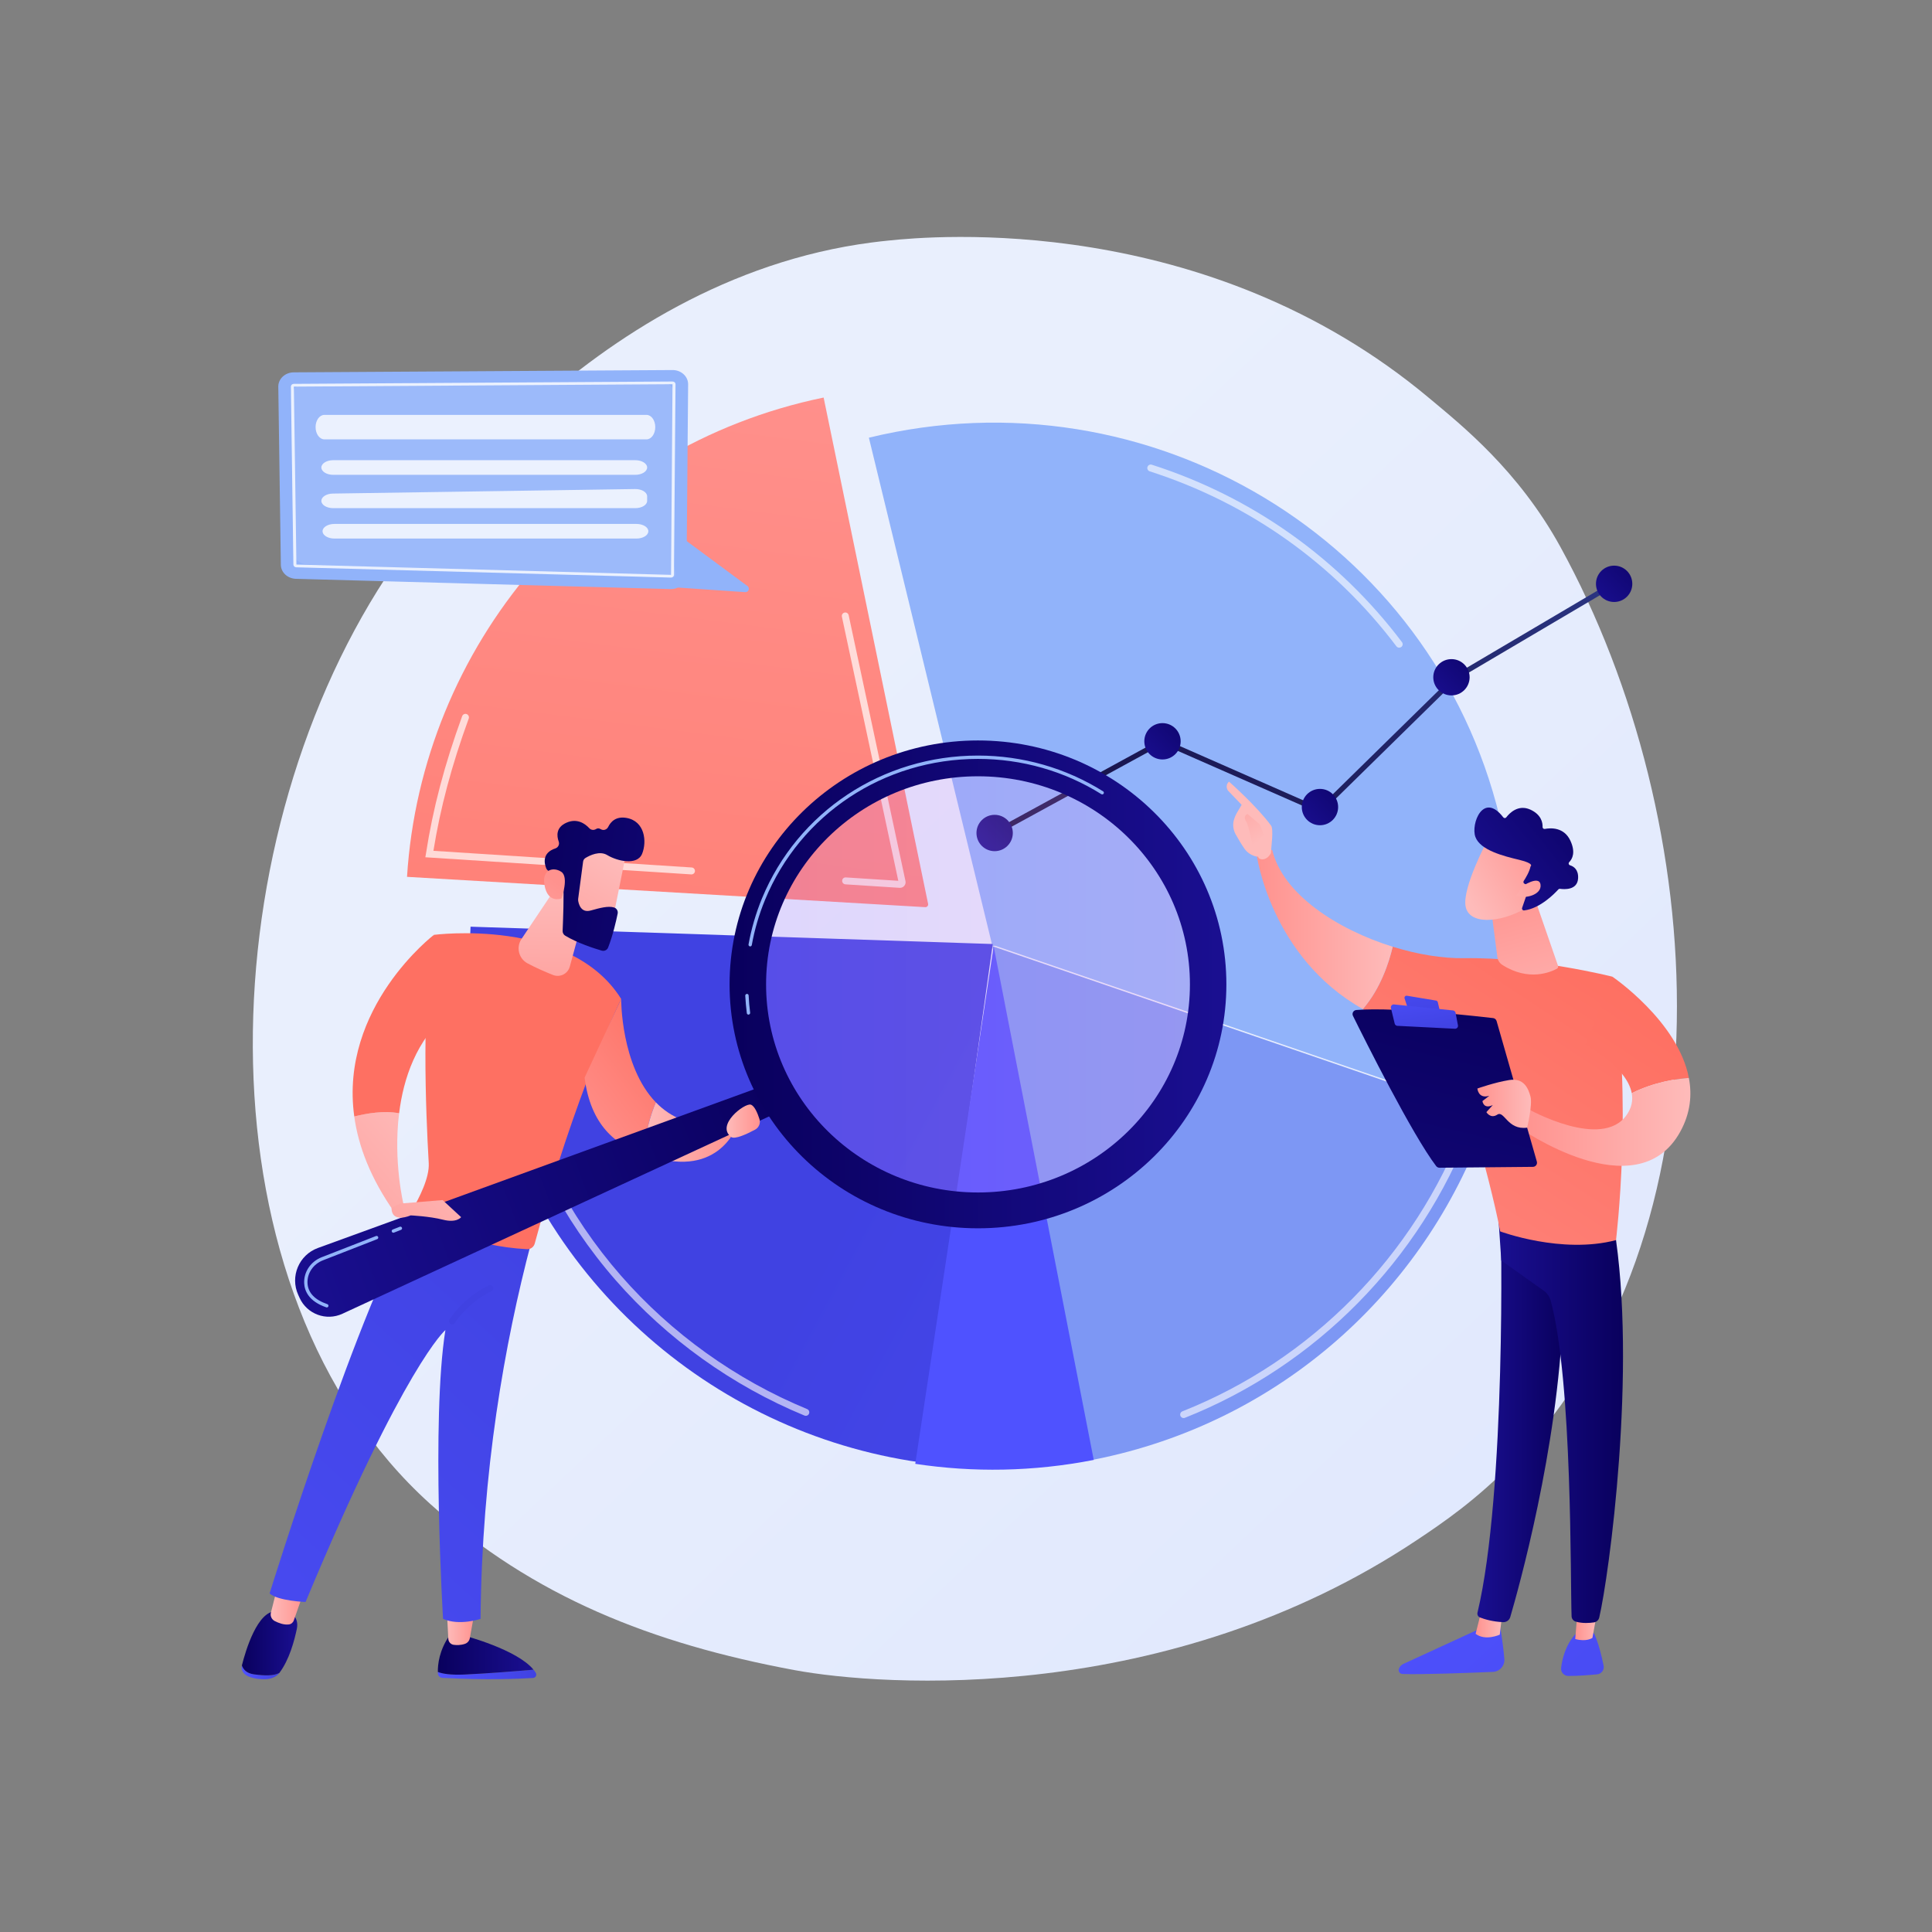
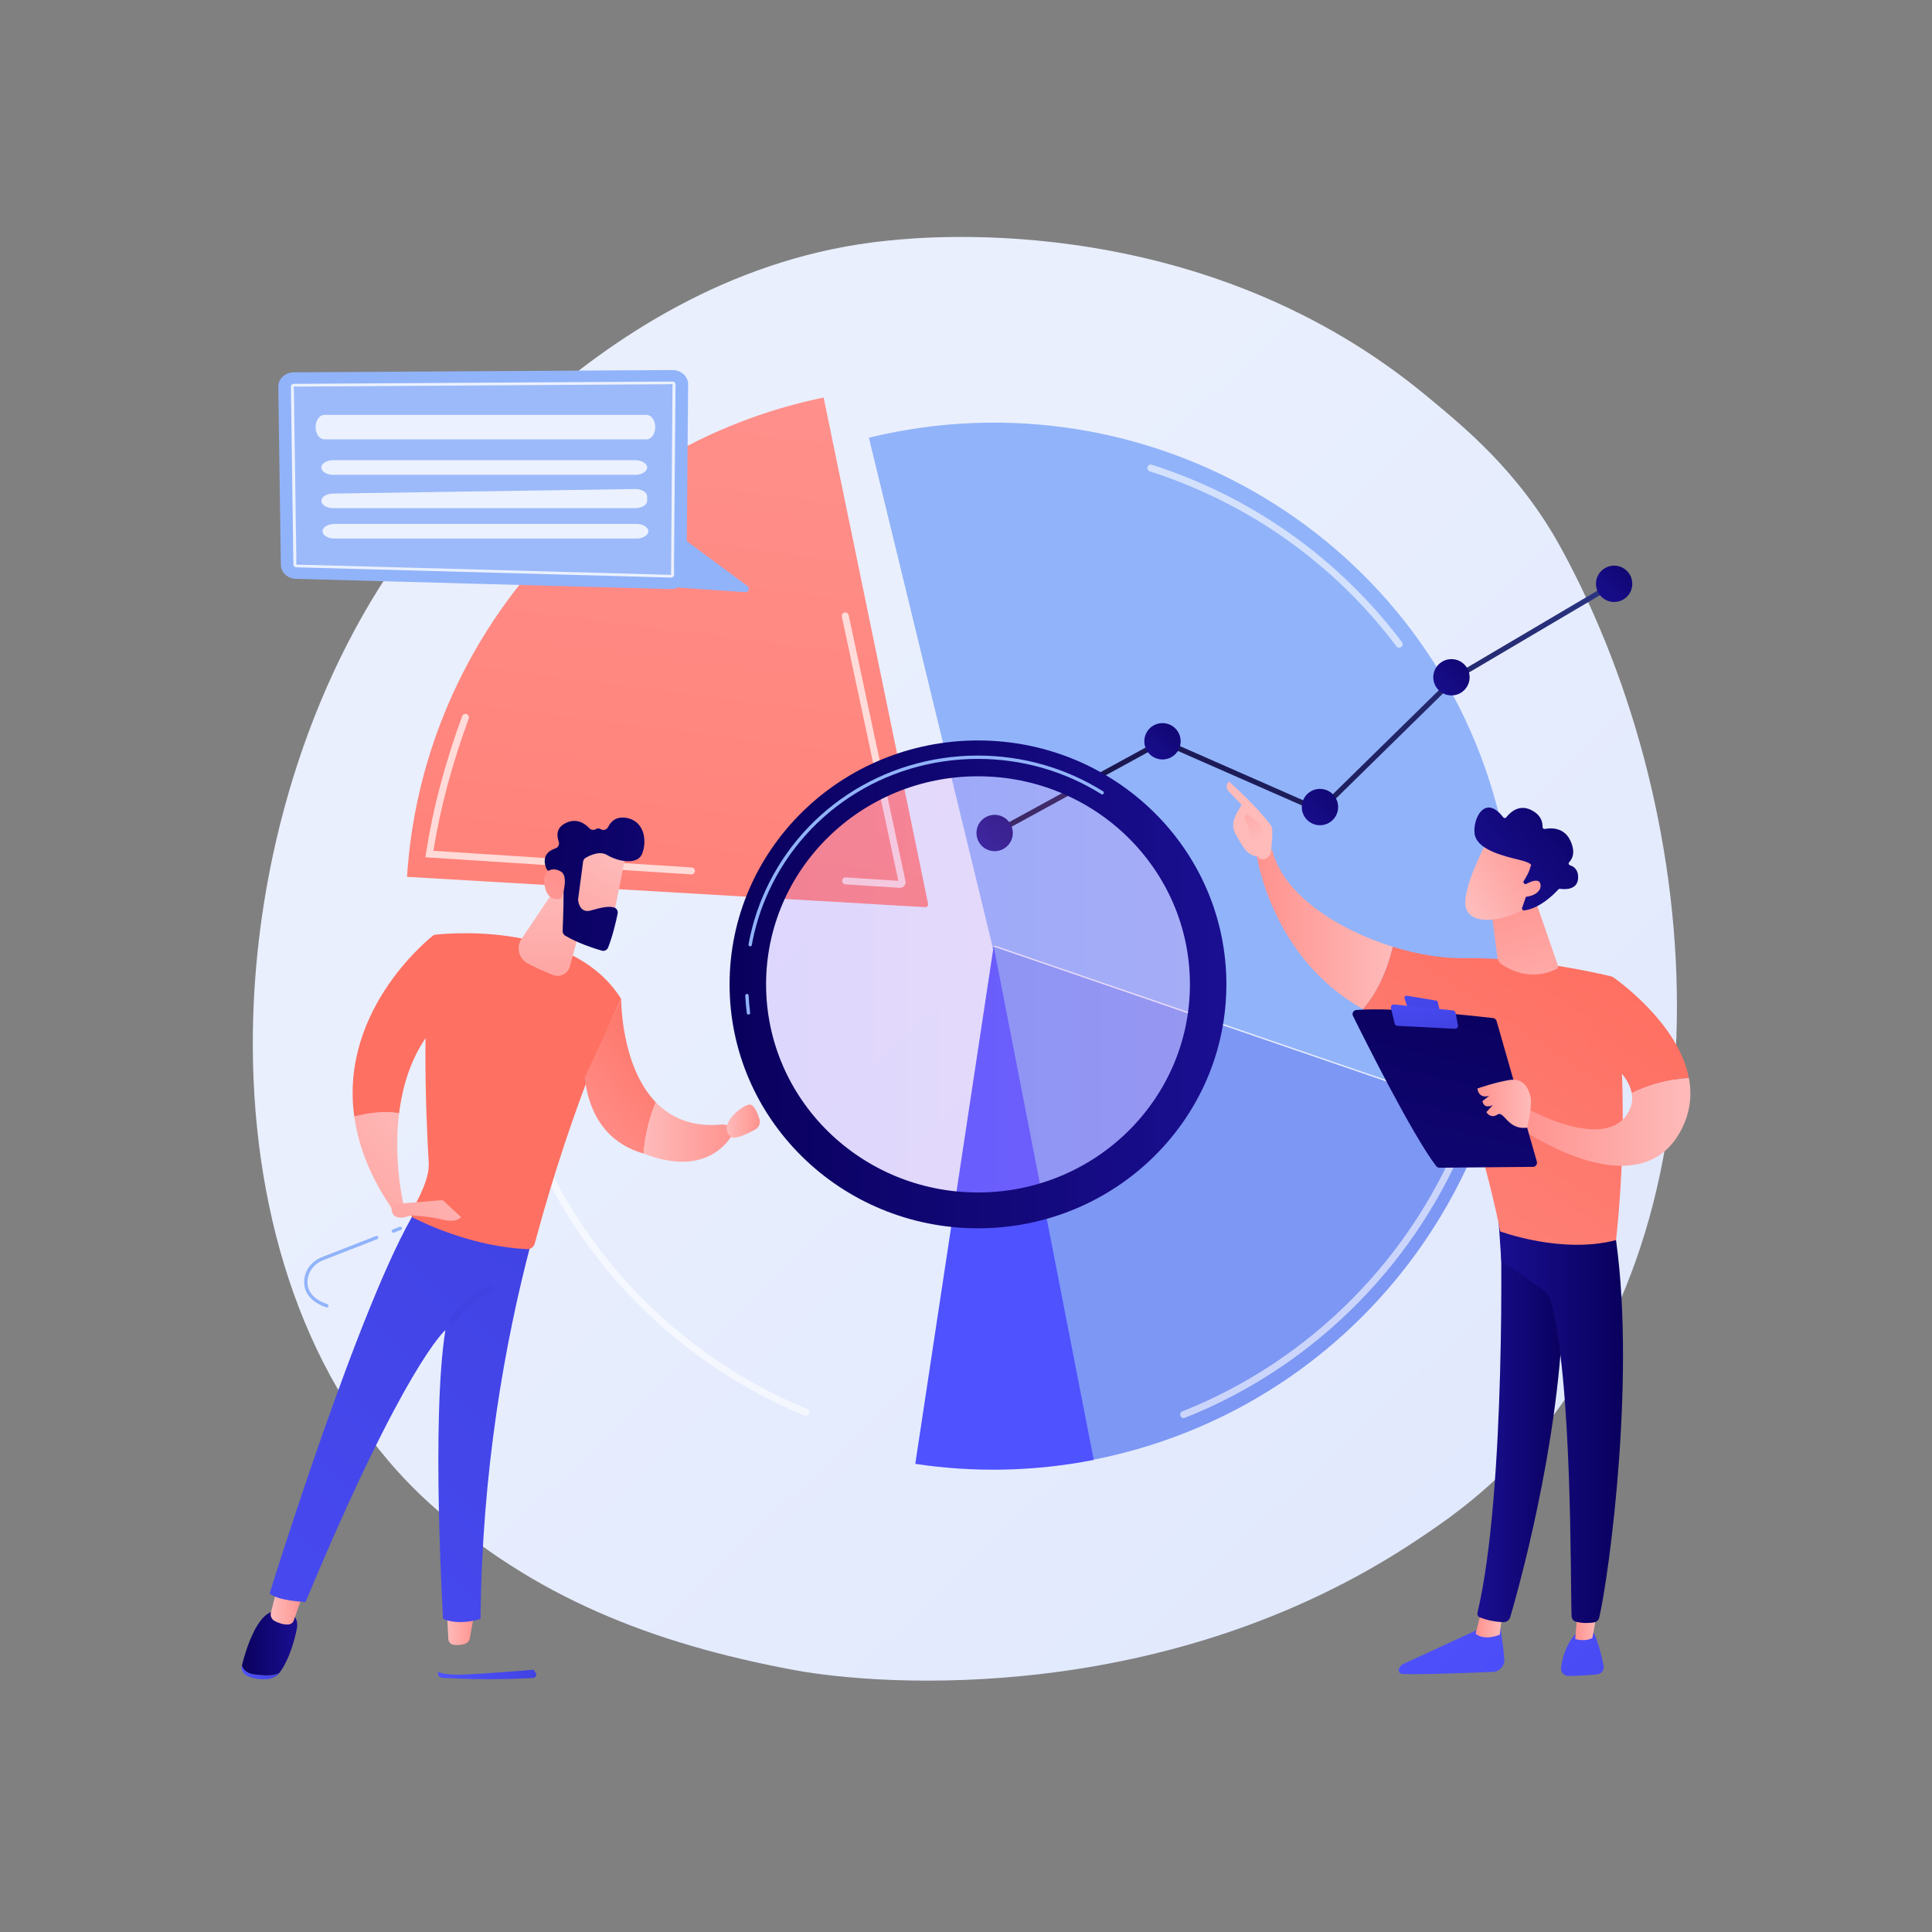
<svg xmlns="http://www.w3.org/2000/svg" version="1.2" viewBox="0 0 3710 3710" width="450" height="450">
  <rect x="0" y="0" width="3710" height="3710" fill="#808080" stroke="none" />
  <title>20943599-ai</title>
  <defs>
    <linearGradient id="g1" x2="1" gradientUnits="userSpaceOnUse" gradientTransform="matrix(-2732.548,-2908.84,3017.902,-2834.999,2713.308,5639.123)">
      <stop offset="0" stop-color="#dae3fe" />
      <stop offset="1" stop-color="#e9effd" />
    </linearGradient>
    <linearGradient id="g2" x2="1" gradientUnits="userSpaceOnUse" gradientTransform="matrix(-310.343,2482.748,-2455.758,-306.969,1899.882,626.555)">
      <stop offset="0" stop-color="#ff928e" />
      <stop offset="1" stop-color="#fe7062" />
    </linearGradient>
    <linearGradient id="g3" x2="1" gradientUnits="userSpaceOnUse" gradientTransform="matrix(-2047.611,-1100.866,886.635,-1649.141,3286.354,4103.011)">
      <stop offset="0" stop-color="#4f52ff" />
      <stop offset="1" stop-color="#4042e2" />
    </linearGradient>
    <linearGradient id="g4" x2="1" gradientUnits="userSpaceOnUse" gradientTransform="matrix(1327.614,-1397.899,1388.229,1318.43,1153.491,1081.306)">
      <stop offset="0" stop-color="#4f52ff" />
      <stop offset="1" stop-color="#4042e2" />
    </linearGradient>
    <linearGradient id="g5" x2="1" gradientUnits="userSpaceOnUse" gradientTransform="matrix(-853.956,835.392,-351.389,-359.198,3102.189,1116.853)">
      <stop offset="0" stop-color="#2b3582" />
      <stop offset="1" stop-color="#150e42" />
    </linearGradient>
    <linearGradient id="g6" x2="1" gradientUnits="userSpaceOnUse" gradientTransform="matrix(-117.161,114.614,-114.614,-117.161,2023.166,1557.9)">
      <stop offset="0" stop-color="#09005d" />
      <stop offset="1" stop-color="#1a0f91" />
    </linearGradient>
    <linearGradient id="g7" x2="1" gradientUnits="userSpaceOnUse" gradientTransform="matrix(-117.161,114.614,-114.614,-117.161,2345.495,1381.782)">
      <stop offset="0" stop-color="#09005d" />
      <stop offset="1" stop-color="#1a0f91" />
    </linearGradient>
    <linearGradient id="g8" x2="1" gradientUnits="userSpaceOnUse" gradientTransform="matrix(-117.161,114.614,-114.614,-117.161,2647.886,1508.056)">
      <stop offset="0" stop-color="#09005d" />
      <stop offset="1" stop-color="#1a0f91" />
    </linearGradient>
    <linearGradient id="g9" x2="1" gradientUnits="userSpaceOnUse" gradientTransform="matrix(-117.16,114.613,-114.613,-117.16,2900.432,1258.832)">
      <stop offset="0" stop-color="#09005d" />
      <stop offset="1" stop-color="#1a0f91" />
    </linearGradient>
    <linearGradient id="g10" x2="1" gradientUnits="userSpaceOnUse" gradientTransform="matrix(-117.161,114.614,-114.614,-117.161,3212.792,1079.391)">
      <stop offset="0" stop-color="#09005d" />
      <stop offset="1" stop-color="#1a0f91" />
    </linearGradient>
    <linearGradient id="g11" x2="1" gradientUnits="userSpaceOnUse" gradientTransform="matrix(188.998,0,0,18.281,840.791,3206.26)">
      <stop offset="0" stop-color="#4f52ff" />
      <stop offset="1" stop-color="#4042e2" />
    </linearGradient>
    <linearGradient id="g12" x2="1" gradientUnits="userSpaceOnUse" gradientTransform="matrix(183.672,0,0,74.956,840.78,3140.881)">
      <stop offset="0" stop-color="#09005d" />
      <stop offset="1" stop-color="#1a0f91" />
    </linearGradient>
    <linearGradient id="g13" x2="1" gradientUnits="userSpaceOnUse" gradientTransform="matrix(53.237,0,0,64.701,858.24,3094.294)">
      <stop offset="0" stop-color="#febbba" />
      <stop offset="1" stop-color="#ff928e" />
    </linearGradient>
    <linearGradient id="g14" x2="1" gradientUnits="userSpaceOnUse" gradientTransform="matrix(72.428,0,0,26.434,464.006,3198.108)">
      <stop offset="0" stop-color="#4f52ff" />
      <stop offset="1" stop-color="#4042e2" />
    </linearGradient>
    <linearGradient id="g15" x2="1" gradientUnits="userSpaceOnUse" gradientTransform="matrix(106.307,0,0,123.211,464.533,3093.955)">
      <stop offset="0" stop-color="#09005d" />
      <stop offset="1" stop-color="#1a0f91" />
    </linearGradient>
    <linearGradient id="g16" x2="1" gradientUnits="userSpaceOnUse" gradientTransform="matrix(63.624,0,0,74.714,519.791,3044.907)">
      <stop offset="0" stop-color="#febbba" />
      <stop offset="1" stop-color="#ff928e" />
    </linearGradient>
    <linearGradient id="g17" x2="1" gradientUnits="userSpaceOnUse" gradientTransform="matrix(1430.392,-1548.364,1156.134,1068.046,-818.374,3359.98)">
      <stop offset="0" stop-color="#4f52ff" />
      <stop offset="1" stop-color="#4042e2" />
    </linearGradient>
    <linearGradient id="g18" x2="1" gradientUnits="userSpaceOnUse" gradientTransform="matrix(765.937,-593.501,609.217,786.219,-2707.772,4304.98)">
      <stop offset="0" stop-color="#ff928e" />
      <stop offset="1" stop-color="#fe7062" />
    </linearGradient>
    <linearGradient id="g19" x2="1" gradientUnits="userSpaceOnUse" gradientTransform="matrix(22.77,368.112,-462.289,28.596,902.473,1890.99)">
      <stop offset="0" stop-color="#4f52ff" />
      <stop offset="1" stop-color="#4042e2" />
    </linearGradient>
    <linearGradient id="g20" x2="1" gradientUnits="userSpaceOnUse" gradientTransform="matrix(-338.916,300.117,-429.431,-484.947,960.681,2294.709)">
      <stop offset="0" stop-color="#febbba" />
      <stop offset="1" stop-color="#ff928e" />
    </linearGradient>
    <linearGradient id="g21" x2="1" gradientUnits="userSpaceOnUse" gradientTransform="matrix(682.902,-529.16,363.755,469.44,-2378.45,3976.491)">
      <stop offset="0" stop-color="#ff928e" />
      <stop offset="1" stop-color="#fe7062" />
    </linearGradient>
    <linearGradient id="g22" x2="1" gradientUnits="userSpaceOnUse" gradientTransform="matrix(229.32,-177.693,260.666,336.4,883.47,1906.607)">
      <stop offset="0" stop-color="#ff928e" />
      <stop offset="1" stop-color="#fe7062" />
    </linearGradient>
    <linearGradient id="g23" x2="1" gradientUnits="userSpaceOnUse" gradientTransform="matrix(178.37,0,0,114.13,1235.861,2116.773)">
      <stop offset="0" stop-color="#febbba" />
      <stop offset="1" stop-color="#ff928e" />
    </linearGradient>
    <linearGradient id="g24" x2="1" gradientUnits="userSpaceOnUse" gradientTransform="matrix(-1.957,334.536,-250.251,-1.464,1180.251,1697.526)">
      <stop offset="0" stop-color="#febbba" />
      <stop offset="1" stop-color="#ff928e" />
    </linearGradient>
    <linearGradient id="g25" x2="1" gradientUnits="userSpaceOnUse" gradientTransform="matrix(-1028.94,381.088,-51.788,-139.828,1652.039,2339.344)">
      <stop offset="0" stop-color="#09005d" />
      <stop offset="1" stop-color="#1a0f91" />
    </linearGradient>
    <linearGradient id="g26" x2="1" gradientUnits="userSpaceOnUse" gradientTransform="matrix(857.367,0,0,841.9,1449.347,1469.379)">
      <stop offset="0" stop-color="#b37cff" />
      <stop offset="1" stop-color="#f895e7" />
    </linearGradient>
    <linearGradient id="g27" x2="1" gradientUnits="userSpaceOnUse" gradientTransform="matrix(954.018,0,0,936.808,1401.021,1421.925)">
      <stop offset="0" stop-color="#09005d" />
      <stop offset="1" stop-color="#1a0f91" />
    </linearGradient>
    <linearGradient id="g28" x2="1" gradientUnits="userSpaceOnUse" gradientTransform="matrix(-161.202,292.312,-239.983,-132.344,1301.435,1704.589)">
      <stop offset="0" stop-color="#febbba" />
      <stop offset="1" stop-color="#ff928e" />
    </linearGradient>
    <linearGradient id="g29" x2="1" gradientUnits="userSpaceOnUse" gradientTransform="matrix(679.118,85.865,-119.534,945.405,1024.828,1533.539)">
      <stop offset="0" stop-color="#09005d" />
      <stop offset="1" stop-color="#1a0f91" />
    </linearGradient>
    <linearGradient id="g30" x2="1" gradientUnits="userSpaceOnUse" gradientTransform="matrix(150.258,-206.394,210.986,153.601,877.788,1871.007)">
      <stop offset="0" stop-color="#febbba" />
      <stop offset="1" stop-color="#ff928e" />
    </linearGradient>
    <linearGradient id="g31" x2="1" gradientUnits="userSpaceOnUse" gradientTransform="matrix(-304.034,269.228,-291.45,-329.128,944.145,2238.389)">
      <stop offset="0" stop-color="#febbba" />
      <stop offset="1" stop-color="#ff928e" />
    </linearGradient>
    <linearGradient id="g32" x2="1" gradientUnits="userSpaceOnUse" gradientTransform="matrix(63.873,0,0,63.587,1395.28,2121.101)">
      <stop offset="0" stop-color="#febbba" />
      <stop offset="1" stop-color="#ff928e" />
    </linearGradient>
    <linearGradient id="g33" x2="1" gradientUnits="userSpaceOnUse" gradientTransform="matrix(896.068,974.672,-1490.9,1370.665,2587.709,3022.571)">
      <stop offset="0" stop-color="#4f52ff" />
      <stop offset="1" stop-color="#4042e2" />
    </linearGradient>
    <linearGradient id="g34" x2="1" gradientUnits="userSpaceOnUse" gradientTransform="matrix(-51.134,0,0,-51.852,2884.777,3092.365)">
      <stop offset="0" stop-color="#febbba" />
      <stop offset="1" stop-color="#ff928e" />
    </linearGradient>
    <linearGradient id="g35" x2="1" gradientUnits="userSpaceOnUse" gradientTransform="matrix(-169.073,0,0,-775.402,3006.027,2339.604)">
      <stop offset="0" stop-color="#09005d" />
      <stop offset="1" stop-color="#1a0f91" />
    </linearGradient>
    <linearGradient id="g36" x2="1" gradientUnits="userSpaceOnUse" gradientTransform="matrix(760.509,827.221,-906.78,833.652,2714.811,2911.005)">
      <stop offset="0" stop-color="#4f52ff" />
      <stop offset="1" stop-color="#4042e2" />
    </linearGradient>
    <linearGradient id="g37" x2="1" gradientUnits="userSpaceOnUse" gradientTransform="matrix(-44.149,0,0,-67.855,3069.062,3081.739)">
      <stop offset="0" stop-color="#febbba" />
      <stop offset="1" stop-color="#ff928e" />
    </linearGradient>
    <linearGradient id="g38" x2="1" gradientUnits="userSpaceOnUse" gradientTransform="matrix(-240.028,0,0,-789.72,3116.646,2326.912)">
      <stop offset="0" stop-color="#09005d" />
      <stop offset="1" stop-color="#1a0f91" />
    </linearGradient>
    <linearGradient id="g39" x2="1" gradientUnits="userSpaceOnUse" gradientTransform="matrix(672.107,-1015.312,1288.663,853.057,2009.003,2617.562)">
      <stop offset="0" stop-color="#ff928e" />
      <stop offset="1" stop-color="#fe7062" />
    </linearGradient>
    <linearGradient id="g40" x2="1" gradientUnits="userSpaceOnUse" gradientTransform="matrix(-261.234,0,0,-306.837,2674.361,1630.853)">
      <stop offset="0" stop-color="#febbba" />
      <stop offset="1" stop-color="#ff928e" />
    </linearGradient>
    <linearGradient id="g41" x2="1" gradientUnits="userSpaceOnUse" gradientTransform="matrix(184.074,418.81,-177.405,77.972,2610.358,1691.862)">
      <stop offset="0" stop-color="#febbba" />
      <stop offset="1" stop-color="#ff928e" />
    </linearGradient>
    <linearGradient id="g42" x2="1" gradientUnits="userSpaceOnUse" gradientTransform="matrix(-90.914,-139.781,83.578,-54.36,2474.316,1579.22)">
      <stop offset="0" stop-color="#febbba" />
      <stop offset="1" stop-color="#ff928e" />
    </linearGradient>
    <linearGradient id="g43" x2="1" gradientUnits="userSpaceOnUse" gradientTransform="matrix(839.279,-1267.848,1754.53,1161.448,2205.597,3102.348)">
      <stop offset="0" stop-color="#ff928e" />
      <stop offset="1" stop-color="#fe7062" />
    </linearGradient>
    <linearGradient id="g44" x2="1" gradientUnits="userSpaceOnUse" gradientTransform="matrix(-330.59,0,0,-168.705,3245.991,2069.916)">
      <stop offset="0" stop-color="#febbba" />
      <stop offset="1" stop-color="#ff928e" />
    </linearGradient>
    <linearGradient id="g45" x2="1" gradientUnits="userSpaceOnUse" gradientTransform="matrix(-226.451,943.548,-1278.06,-306.734,2667.122,1841.037)">
      <stop offset="0" stop-color="#09005d" />
      <stop offset="1" stop-color="#1a0f91" />
    </linearGradient>
    <linearGradient id="g46" x2="1" gradientUnits="userSpaceOnUse" gradientTransform="matrix(40.084,176.02,-239.18,54.467,2689.831,1797.776)">
      <stop offset="0" stop-color="#4f52ff" />
      <stop offset="1" stop-color="#4042e2" />
    </linearGradient>
    <linearGradient id="g47" x2="1" gradientUnits="userSpaceOnUse" gradientTransform="matrix(18.988,113.929,-211.169,35.195,2709.493,1871.118)">
      <stop offset="0" stop-color="#4f52ff" />
      <stop offset="1" stop-color="#4042e2" />
    </linearGradient>
    <linearGradient id="g48" x2="1" gradientUnits="userSpaceOnUse" gradientTransform="matrix(-102.989,0,0,-92.532,2939.942,2073.366)">
      <stop offset="0" stop-color="#febbba" />
      <stop offset="1" stop-color="#ff928e" />
    </linearGradient>
    <linearGradient id="g49" x2="1" gradientUnits="userSpaceOnUse" gradientTransform="matrix(-88.155,-317.359,212.135,-58.926,2896.74,2036.91)">
      <stop offset="0" stop-color="#febbba" />
      <stop offset="1" stop-color="#ff928e" />
    </linearGradient>
    <linearGradient id="g50" x2="1" gradientUnits="userSpaceOnUse" gradientTransform="matrix(167.719,-102.296,84.982,139.332,2887.941,1840.025)">
      <stop offset="0" stop-color="#febbba" />
      <stop offset="1" stop-color="#ff928e" />
    </linearGradient>
    <linearGradient id="g51" x2="1" gradientUnits="userSpaceOnUse" gradientTransform="matrix(-239.822,189.419,-272.875,-345.486,3034.458,1461.657)">
      <stop offset="0" stop-color="#09005d" />
      <stop offset="1" stop-color="#1a0f91" />
    </linearGradient>
    <linearGradient id="g52" x2="1" gradientUnits="userSpaceOnUse" gradientTransform="matrix(139.405,-85.027,41.956,68.788,2887.574,1792.411)">
      <stop offset="0" stop-color="#febbba" />
      <stop offset="1" stop-color="#ff928e" />
    </linearGradient>
  </defs>
  <style>
		.s0 { fill: url(#g1) } 
		.s1 { fill: #91b3fa } 
		.s2 { fill: #7d97f4 } 
		.s3 { fill: url(#g2) } 
		.s4 { fill: url(#g3) } 
		.s5 { fill: url(#g4) } 
		.s6 { fill: #ffffff } 
		.s7 { fill: url(#g5) } 
		.s8 { fill: url(#g6) } 
		.s9 { fill: url(#g7) } 
		.s10 { fill: url(#g8) } 
		.s11 { fill: url(#g9) } 
		.s12 { fill: url(#g10) } 
		.s13 { fill: url(#g11) } 
		.s14 { fill: url(#g12) } 
		.s15 { fill: url(#g13) } 
		.s16 { fill: url(#g14) } 
		.s17 { fill: url(#g15) } 
		.s18 { fill: url(#g16) } 
		.s19 { fill: url(#g17) } 
		.s20 { fill: url(#g18) } 
		.s21 { fill: url(#g19) } 
		.s22 { fill: url(#g20) } 
		.s23 { fill: url(#g21) } 
		.s24 { fill: url(#g22) } 
		.s25 { fill: url(#g23) } 
		.s26 { fill: url(#g24) } 
		.s27 { fill: url(#g25) } 
		.s28 { opacity: .2;fill: url(#g26) } 
		.s29 { fill: url(#g27) } 
		.s30 { fill: url(#g28) } 
		.s31 { fill: url(#g29) } 
		.s32 { fill: url(#g30) } 
		.s33 { fill: url(#g31) } 
		.s34 { fill: url(#g32) } 
		.s35 { fill: url(#g33) } 
		.s36 { fill: url(#g34) } 
		.s37 { fill: url(#g35) } 
		.s38 { fill: url(#g36) } 
		.s39 { fill: url(#g37) } 
		.s40 { fill: url(#g38) } 
		.s41 { fill: url(#g39) } 
		.s42 { fill: url(#g40) } 
		.s43 { fill: url(#g41) } 
		.s44 { fill: url(#g42) } 
		.s45 { fill: url(#g43) } 
		.s46 { fill: url(#g44) } 
		.s47 { fill: url(#g45) } 
		.s48 { fill: url(#g46) } 
		.s49 { fill: url(#g47) } 
		.s50 { fill: url(#g48) } 
		.s51 { fill: url(#g49) } 
		.s52 { fill: url(#g50) } 
		.s53 { fill: url(#g51) } 
		.s54 { fill: url(#g52) } 
		.s55 { opacity: .1;fill: #ffffff } 
		.s56 { opacity: .8;fill: #ffffff } 
	</style>
  <g id="_Artboards_">
	</g>
  <g id="Background">
    <g id="&lt;Group&gt;">
      <g id="&lt;Group&gt;">
			</g>
    </g>
  </g>
  <g id="Illustration">
    <g id="&lt;Group&gt;">
      <path id="&lt;Path&gt;" class="s0" d="m2906.5 2806.8c-71.7 73.9-135.8 117.3-184.8 150-478.7 319.6-1027.5 281.7-1196.6 250.2-272.9-50.8-501.6-140.8-699.6-319.6-449.7-406.4-427.8-1254-84.2-1779.1 40.8-62.3 383.9-571 932.2-642.6 13.4-1.8 23.5-2.8 32.2-3.7 84.8-9 610.5-56.4 1039 302.7 61.4 51.4 170.6 137.9 251.7 285.5 290.3 528.4 335.8 1317.8-89.9 1756.6z" />
      <g id="&lt;Group&gt;">
        <g id="&lt;Group&gt;">
          <path id="&lt;Path&gt;" class="s1" d="m2882.3 1579.8q-1.3-5.3-2.5-10.5c-129.6-533.5-671.9-859.8-1211.3-728.8l237.3 976.5z" />
          <path id="&lt;Path&gt;" class="s1" d="m1902.9 1813.3l950.6 326.3c59-171.5 72.4-361 28.9-550.8q-2-9-4.3-17.9z" />
          <path id="&lt;Path&gt;" class="s2" d="m1905.7 1817l193.2 986.2q9.3-1.8 18.6-3.8c356.8-76.9 628.1-334.4 738.9-656z" />
          <path id="&lt;Path&gt;" class="s3" d="m1782.2 1735.6l-200.6-972.2c-453.6 93.6-772.2 479.4-800 920.4l995.1 58.2c3.5 0.2 6.2-2.9 5.5-6.4z" />
-           <path id="&lt;Path&gt;" class="s4" d="m1906.4 1812.8l-1002.8-33.3c-4.3 87.9 3.6 161.5 23.6 251.5 93.4 419.9 436.8 719.5 838.8 777z" />
          <path id="&lt;Path&gt;" class="s5" d="m1757.6 2811c110.9 16.8 226.5 15.2 342.7-7.5l-192.2-986.4z" />
        </g>
        <g id="&lt;Group&gt;" style="opacity: .6">
          <path id="&lt;Path&gt;" class="s6" d="m1547.5 2718.8q-1.3 0-2.6-0.5c-138.8-57.3-264.2-147.3-362.8-260.1-101.8-116.6-175-258.3-211.8-409.7-3.3-13.6-6.4-27.4-9.1-41-0.7-3.6 1.7-7.1 5.3-7.8 3.6-0.7 7.1 1.6 7.8 5.2 2.7 13.4 5.7 27 8.9 40.4 36.3 149.4 108.6 289.1 209 404.1 97.2 111.3 220.9 200 357.8 256.5 3.4 1.4 5 5.3 3.6 8.7-1 2.6-3.5 4.2-6.1 4.2z" />
        </g>
        <g id="&lt;Group&gt;" style="opacity: .6">
          <path id="&lt;Path&gt;" class="s6" d="m2272.9 2723.1c-2.6 0-5.1-1.6-6.2-4.2-1.3-3.5 0.4-7.4 3.8-8.7 248.2-98.5 445.6-298.8 541.4-549.6 1.3-3.4 5.2-5.1 8.6-3.8 3.5 1.3 5.2 5.1 3.9 8.6-97.2 254.2-297.3 457.3-549 557.2q-1.2 0.5-2.5 0.5z" />
        </g>
        <g id="&lt;Group&gt;" style="opacity: .6">
          <path id="&lt;Path&gt;" class="s6" d="m2686.8 1243.7c-2 0-4-0.9-5.3-2.6-119.9-158.9-283.7-275-473.7-336-3.5-1.2-5.5-4.9-4.3-8.4 1.1-3.5 4.8-5.5 8.4-4.3 192.6 61.8 358.7 179.6 480.3 340.7 2.2 2.9 1.6 7.1-1.3 9.3-1.2 0.9-2.7 1.3-4.1 1.3z" />
        </g>
        <g id="&lt;Group&gt;" style="opacity: .7">
          <path id="&lt;Path&gt;" class="s6" d="m1327.8 1679.1q-0.2 0-0.4 0l-510.6-32.9 1.2-7.2c13.4-86.6 35.5-170.4 69.5-263.8 1.3-3.5 5.1-5.2 8.6-4 3.4 1.3 5.2 5.1 4 8.6-32.8 89.9-54.4 170.9-67.8 254l496 32c3.6 0.2 6.4 3.4 6.2 7.1-0.2 3.5-3.2 6.2-6.7 6.2z" />
        </g>
        <g id="&lt;Group&gt;" style="opacity: .7">
          <path id="&lt;Compound Path&gt;" fill-rule="evenodd" class="s6" d="m1728.3 1704.9q-0.4 0-0.7 0l-104.2-6.7c-3.6-0.3-6.4-3.4-6.2-7.1 0.2-3.7 3.5-6.5 7.1-6.2l100.7 6.5-108.3-507.2c-0.8-3.6 1.5-7.1 5.1-7.9 3.6-0.8 7.2 1.5 7.9 5.1l109.1 510.6c0.7 3.3-0.2 6.6-2.4 9.2-2.1 2.4-5 3.7-8.1 3.7zm-2.6-10.2h0.1z" />
        </g>
      </g>
      <g id="&lt;Group&gt;">
        <g id="&lt;Group&gt;">
          <path id="&lt;Path&gt;" class="s7" d="m1912.4 1604l-4.8-8.8 324.5-177.3 301.5 132.6 258.9-254 0.5-0.3 304-179.4 5.1 8.6-303.5 179.1-262.8 257.9-303.3-133.3z" />
        </g>
        <path id="&lt;Path&gt;" class="s8" d="m1944.9 1599.6c0 19.3-15.7 34.9-34.9 34.9-19.3 0-34.9-15.6-34.9-34.9 0-19.3 15.6-34.9 34.9-34.9 19.2 0 34.9 15.6 34.9 34.9z" />
        <path id="&lt;Path&gt;" class="s9" d="m2267.2 1423.5c0 19.3-15.6 34.9-34.9 34.9-19.3 0-34.9-15.6-34.9-34.9 0-19.3 15.6-34.9 34.9-34.9 19.3 0 34.9 15.6 34.9 34.9z" />
        <path id="&lt;Path&gt;" class="s10" d="m2569.6 1549.8c0 19.2-15.6 34.9-34.9 34.9-19.3 0-34.9-15.7-34.9-34.9 0-19.3 15.6-34.9 34.9-34.9 19.3 0 34.9 15.6 34.9 34.9z" />
        <path id="&lt;Path&gt;" class="s11" d="m2822.1 1300.5c0 19.3-15.6 34.9-34.9 34.9-19.2 0-34.9-15.6-34.9-34.9 0-19.2 15.7-34.8 34.9-34.8 19.3 0 34.9 15.6 34.9 34.8z" />
        <path id="&lt;Path&gt;" class="s12" d="m3134.5 1121.1c0 19.3-15.6 34.9-34.9 34.9-19.3 0-34.9-15.6-34.9-34.9 0-19.3 15.6-34.9 34.9-34.9 19.3 0 34.9 15.6 34.9 34.9z" />
      </g>
      <g id="&lt;Group&gt;">
        <g id="&lt;Group&gt;">
          <g id="&lt;Group&gt;">
            <path id="&lt;Path&gt;" class="s13" d="m1024.5 3206.3c-32.4 2.8-88.6 7.3-132.9 9.3-26.6 1.1-42-1.5-50.8-5q0 1.5 0.1 2.8c0.2 4.7 4 8.4 8.7 8.6 83.7 4.7 150.3 1.7 174 0.2 4.9-0.3 7.8-5.6 5.3-9.8-1.3-2.1-2.8-4.1-4.4-6.1z" />
-             <path id="&lt;Path&gt;" class="s14" d="m891.6 3215.6c44.3-2 100.5-6.5 132.9-9.3-31.9-39.1-132.9-65.4-132.9-65.4h-28.6c-19.6 28.3-22.4 55.2-22.2 69.7 8.8 3.5 24.2 6.1 50.8 5z" />
            <path id="&lt;Path&gt;" class="s15" d="m858.2 3094.3l2.7 52.8c0.3 5.8 4.6 10.6 10.3 11.4 5.7 0.8 13.4 0.9 21.5-1.8 4.9-1.6 8.6-5.8 9.5-11l9.3-51.4z" />
          </g>
          <g id="&lt;Group&gt;">
            <g id="&lt;Group&gt;">
              <path id="&lt;Path&gt;" class="s16" d="m487.6 3215.2c-14.1-2-20.4-9.3-23.1-17.1q0 0.1 0 0.2c-2.1 8.2 2.7 16.8 12.3 20.8 11.5 4.9 24.2 5.8 34 5.4 10.6-0.5 20.2-4.8 25.6-11.8v-0.1c-10.5 5.2-25.4 5.8-48.8 2.6z" />
              <path id="&lt;Path&gt;" class="s17" d="m553.8 3094h-23.5c-35.9-0.8-58.4 74.8-65.8 104.1 2.7 7.8 9 15.1 23.1 17.1 23.4 3.2 38.3 2.6 48.8-2.6 19.4-25.5 29-62.8 33.6-84.6 5.3-24.8-16.2-34-16.2-34z" />
            </g>
            <path id="&lt;Path&gt;" class="s18" d="m533.3 3044.9l-13.1 52c-1.6 6.4 1.5 12.9 7.4 16 7.3 3.7 17.6 7.7 27 6.5 4.5-0.5 8.2-3.6 9.6-7.8l19.2-54.7z" />
          </g>
          <path id="&lt;Path&gt;" class="s19" d="m517.7 3059.9c16.3 14.5 69.1 16.4 69.1 16.4 190.5-457.2 268.5-522.2 268.5-522.2-27.6 172.6-4.5 554.6-4.5 554.6 31.5 13.9 72 0 72 0 2.5-282.5 46-528.9 97.3-723.1-128.8-2.9-197.3-47-219.6-64.7-107.3 173.1-282.8 739-282.8 739z" />
          <path id="&lt;Path&gt;" class="s20" d="m833.2 1795.2c-24.4 121.5-15.7 339.1-9.9 438.3 1.6 27.9-17.9 66.6-33.6 93-2.5 4.1-1 9.4 3.3 11.6 26.4 13.5 115.6 55.5 219.1 60.7 6.9 0.4 13-4.3 14.8-11 76.8-286.5 165.9-469.6 165.9-469.6-98.4-157.2-359.6-123-359.6-123z" />
          <path id="&lt;Path&gt;" class="s21" d="m868.2 2543.3c-1 0-2.1-0.3-3.1-0.9-2.9-1.8-3.8-5.5-2.1-8.4 1.1-1.7 25.7-41.5 75.6-65.6 3-1.4 6.7-0.2 8.1 2.9 1.5 3 0.2 6.7-2.8 8.1-46.5 22.5-70.2 60.6-70.4 61-1.2 1.8-3.2 2.9-5.3 2.9z" />
          <g id="&lt;Group&gt;">
            <path id="&lt;Path&gt;" class="s22" d="m680.3 2144c7.8 56.7 31 118.4 77.2 184l17.6-14.3c0 0-20.3-82.4-8.7-175.9-28.6-5.5-62.3 0.2-86.1 6.2z" />
            <path id="&lt;Path&gt;" class="s23" d="m860.4 1945.1l-27.2-149.9c0 0-181.9 139-152.9 348.8 23.8-6 57.5-11.7 86.1-6.2 8.3-67.3 33.1-140.4 94-192.7z" />
          </g>
          <g id="&lt;Group&gt;">
            <path id="&lt;Path&gt;" class="s24" d="m1192.8 1918.2l-70.2 151.1c11.4 91.3 60.4 130.8 113.3 145.9 3.3-41.6 13.8-75.2 23.5-98.4-67.5-69.8-66.6-198.6-66.6-198.6z" />
            <path id="&lt;Path&gt;" class="s25" d="m1259.4 2116.8c-9.7 23.2-20.2 56.8-23.5 98.4 141 54.8 178.3-51.4 178.3-51.4l-26-4.6c-58.9 6.2-100-12.8-128.8-42.4z" />
          </g>
          <path id="&lt;Path&gt;" class="s26" d="m1128.1 1731.5l-33.9 124.6c-3.8 14-18.9 21.5-32.4 16.1-14.5-5.8-32.9-13.7-48.8-22.3-17-9.1-22.3-30.9-11.5-46.9l70.4-105.1z" />
        </g>
-         <path id="&lt;Path&gt;" class="s27" d="m1478.9 2080.5l-868.4 316c-36.4 13.3-53.9 54.7-37.8 90l2.6 5.8c14.2 31.2 51.1 44.9 82.2 30.5l843.2-390z" />
        <path id="&lt;Path&gt;" class="s28" d="m2306.7 1890.3c0 232.5-191.9 421-428.7 421-236.7 0-428.7-188.5-428.7-421 0-232.5 192-420.9 428.7-420.9 236.8 0 428.7 188.4 428.7 420.9z" />
        <path id="&lt;Compound Path&gt;" fill-rule="evenodd" class="s29" d="m2355 1890.3c0 258.7-213.5 468.4-477 468.4-263.4 0-477-209.7-477-468.4 0-258.7 213.6-468.4 477-468.4 263.5 0 477 209.7 477 468.4zm-70 0c0-220.7-182.2-399.6-407-399.6-224.7 0-406.9 178.9-406.9 399.6 0 220.7 182.2 399.6 406.9 399.6 224.8 0 407-178.9 407-399.6z" />
        <path id="&lt;Compound Path&gt;" class="s1" d="m1437.3 1948.4c-1.6 0-3-1.2-3.2-2.8-1.4-11.2-2.4-22.5-3-33.6 0-1.8 1.3-3.3 3.1-3.4 2.1-0.1 3.3 1.3 3.4 3.1 0.5 10.9 1.5 22 2.9 33 0.2 1.8-1.1 3.4-2.8 3.6q-0.2 0.1-0.4 0.1zm3.3-131q-0.3 0-0.6-0.1c-1.7-0.3-2.9-1.9-2.6-3.7 5.4-30.1 14.1-59.8 25.7-88.1 68.8-166.8 231.7-274.6 414.9-274.6 85.5 0 168.6 23.8 240.3 68.7 1.5 0.9 1.9 2.9 1 4.4-0.9 1.5-2.9 1.9-4.4 1-70.7-44.3-152.6-67.7-236.9-67.7-180.6 0-341.2 106.3-408.9 270.7q0 0 0 0c-11.5 27.9-20.1 57.1-25.4 86.7-0.3 1.6-1.6 2.7-3.1 2.7z" />
        <g id="&lt;Group&gt;">
          <path id="&lt;Path&gt;" class="s30" d="m1202.3 1636.9c0.3 2.1-28.3 142.1-28.3 142.1l-79.6-18 7.4-136.7c0 0 95.3-23.3 100.5 12.6z" />
          <path id="&lt;Path&gt;" class="s31" d="m1119.7 1654.7l-9.5 71.7q-0.2 1.4 0 2.8c0.8 5.6 4.9 24.7 24.3 19.2 17.5-4.9 33.5-9.2 44.6-5.8 5 1.5 8 6.6 7 11.7-2.6 12.7-9 41.3-18.3 65.2-1.9 4.9-7.3 7.5-12.3 6-15.1-4.4-46.6-14.6-70.1-28.7-3.2-1.9-5.1-5.4-5-9.1 0.8-18.1 2.9-73.1 1.1-88.5-1.6-14.5-19.4-23.2-27.1-26.3-2.5-1-4.5-3-5.5-5.5-3.6-9-8.5-29.7 17.6-38.2 5.4-1.8 8.3-7.7 6.4-13.1-3.9-10.8-5.5-27.2 14.7-36.2 20.5-9.2 35.9 1.7 44.1 10.6 3.4 3.6 8.8 4.1 12.9 1.5 2.4-1.5 5.4-2 9.1 0.3 5 3.1 11.5 1 14.1-4.2 4.9-10.1 14.9-20.9 35-17.5 35.7 6.1 39.7 45.6 30.3 68.8-9.4 23.2-47.7 14.3-66.9 2.7-14.6-8.9-33.5 0.4-41.8 5.4-2.6 1.5-4.3 4.2-4.7 7.2z" />
          <path id="&lt;Path&gt;" class="s32" d="m1078.3 1725.3c0 0 14.7-41.1-0.4-51.1-15-10.1-37.4-4.9-32.4 24.9 6.1 37 32.8 26.2 32.8 26.2z" />
        </g>
        <path id="&lt;Path&gt;" class="s33" d="m767.9 2311.2l82.1-6.7 35.5 32.8c0 0-8.4 11.6-34.7 4.9-26.3-6.7-62.3-8.3-62.3-8.3 0 0-36.3 16.4-36.7-14.3z" />
        <path id="&lt;Path&gt;" class="s34" d="m1403.8 2183.2c7.1 5.6 31.4-6 46.3-14 7.2-3.9 10.7-12.4 8.3-20.2-3.6-11.3-9.6-25.9-16.9-27.8-12.2-3-67 39.2-37.7 62z" />
        <path id="&lt;Path&gt;" class="s1" d="m627.6 2510.7q-0.5 0-1-0.2c-34-11.7-41.8-31.8-42.5-46.5-0.9-21.6 12.6-41.6 33.7-49.8l104.3-40.7c1.6-0.6 3.5 0.2 4.1 1.9 0.7 1.6-0.2 3.5-1.8 4.1l-104.3 40.7c-18.5 7.2-30.4 24.7-29.6 43.5 0.8 18.6 13.7 32.3 38.2 40.7 1.6 0.6 2.5 2.4 1.9 4.1-0.4 1.3-1.7 2.2-3 2.2z" />
        <path id="&lt;Path&gt;" class="s1" d="m755.4 2367.2c-1.3 0-2.5-0.8-3-2-0.7-1.7 0.1-3.5 1.8-4.2l13.5-5.3c1.6-0.6 3.5 0.2 4.2 1.9 0.6 1.6-0.2 3.5-1.9 4.1l-13.5 5.3q-0.6 0.2-1.1 0.2z" />
      </g>
      <g id="&lt;Group&gt;">
        <path id="&lt;Path&gt;" class="s35" d="m2879.9 3118.4c0 0 6 33.8 8.9 67.2 1.1 13-8.9 24.4-22 24.9-44.5 1.9-139.7 5.5-173.9 4-5.1-0.3-8.4-5.5-6.5-10.3 1.5-4 4.6-7.2 8.5-9l157.2-72.3z" />
        <path id="&lt;Path&gt;" class="s36" d="m2884.8 3098.6l-4.8 40.4c0 0-27.6 12.8-46.4-1.6l11.4-45z" />
        <path id="&lt;Path&gt;" class="s37" d="m2881.2 2339.6c2 10.6 11.1 526.1-44 757.2-0.9 3.7 1 7.6 4.6 9.1 8.4 3.4 25 8.4 44.9 9.1 6.1 0.2 11.6-3.8 13.4-9.7 15.7-53.6 91.2-322.2 101-578.7 11-286.7 0-9.8 0-9.8l-6.4-177.2z" />
        <path id="&lt;Path&gt;" class="s38" d="m3060.7 3136c0 0 9.5 17.1 18.7 62.4 1.7 8.1-4 16-12.4 16.8-14.6 1.4-37.3 3.3-55.4 3.1-8.3 0-14.8-7.3-13.8-15.6 2-16.5 8.2-43.6 27.5-64.7z" />
        <path id="&lt;Path&gt;" class="s39" d="m3069.1 3084.1l-11.2 61.1c0 0-11.1 8.2-33 2.2l5.4-65.7z" />
        <path id="&lt;Path&gt;" class="s40" d="m3099.3 2355.4c45.1 272.1-9.8 672.3-28.3 750.7-1.1 4.8-5 8.5-9.8 9.3-8.3 1.3-21.9 2.4-35.3-1.4-4.6-1.4-7.9-5.6-8-10.4-2.5-63.3 1.9-452.1-40.1-605.8-2.1-7.8-6.8-14.6-13.4-19.3l-81.5-57.9-6.3-93.7z" />
        <g id="&lt;Group&gt;">
          <path id="&lt;Path&gt;" class="s41" d="m2812.1 1840c135.1-2.2 284.1 35.5 284.1 35.5 40.3 234.9 7 505.9 7 505.9-104.5 27.4-222.5-16.8-222.5-16.8-17.4-98.2-98.4-374.5-98.4-374.5-66-8.2-120.4-27.2-165.2-52.4 34.2-39.6 50.3-90 57.3-119.7 47.7 14.8 96 22.7 137.7 22z" />
          <path id="&lt;Path&gt;" class="s42" d="m2413.1 1641.1c13.3-16 30.1-8.5 30.1-8.5 19.9 84 124.1 152.1 231.2 185.4-7 29.7-23.1 80.1-57.3 119.7-177.7-99.9-204-296.6-204-296.6z" />
        </g>
        <g id="&lt;Group&gt;">
          <path id="&lt;Path&gt;" class="s43" d="m2416.3 1645.2c-1.3 4.4 14.7 11.1 24.2-7 0.3-8.6 5.6-45.7 0.4-52.7-27.5-37.6-80.9-84.6-80.9-84.6-9 8.9-1.6 17.6-1.6 17.6l25.9 27c-5.4 9.8-12 18.1-15.1 29.9-2.3 9-0.9 18.6 3.6 26.7 4.6 8.2 10.8 18.8 16.6 27.2 11.1 15.7 26.9 15.9 26.9 15.9z" />
          <path id="&lt;Path&gt;" class="s44" d="m2395.6 1563l23.6 20 7.5 19.9-21.1 23.4c0 0-7.1-39.5-12.3-48.1-5.3-8.5-2.6-12.7 2.3-15.2z" />
        </g>
        <path id="&lt;Path&gt;" class="s45" d="m3044.4 2006.3l51.8-130.8c0 0 126.2 85.7 146.9 194.4-23.8 1.8-67.2 8-109.7 29.4-9.3-51.3-89-93-89-93z" />
        <path id="&lt;Path&gt;" class="s46" d="m2934.1 2129.4c0 0 141.7 80 189.5 11.7 9.9-14.2 12.3-28.3 9.8-41.8 42.5-21.4 85.9-27.6 109.7-29.4 6.3 32.8 3 67.6-16.3 102.9-83.7 153.1-311.4-8.5-311.4-8.5z" />
        <g id="&lt;Group&gt;">
          <path id="&lt;Path&gt;" class="s47" d="m2951.2 2230.6l-77.3-269.9c-0.9-3.1-3.5-5.3-6.7-5.7-14-1.6-54.6-6.2-101.5-10.2-56.4-4.8-121.9-8.6-161.1-5.3-5.6 0.4-9 6.3-6.5 11.3 22.3 45.1 113.9 228.4 159.8 288.5 1.5 1.9 3.9 3.1 6.4 3.1l179.3-1.7c5.3 0 9-5 7.6-10.1z" />
          <path id="&lt;Path&gt;" class="s48" d="m2757.7 1921.4l-56-9.3c-3-0.5-5.4 2.3-4.5 5.2l5.5 16.8c0.5 1.5 1.8 2.5 3.3 2.7l54 7.2c2.8 0.4 5.1-2.1 4.4-4.9l-3.4-14.6c-0.4-1.6-1.7-2.8-3.3-3.1z" />
          <path id="&lt;Path&gt;" class="s49" d="m2799.7 1968.9l-4.6-24.1c-0.5-2.4-2.5-4.2-4.9-4.5l-113.2-11.5c-3.8-0.4-6.9 3.1-6 6.9l7.2 29.9c0.6 2.4 2.7 4.2 5.1 4.3l110.7 5.6c3.6 0.1 6.4-3.1 5.7-6.6z" />
          <path id="&lt;Path&gt;" class="s50" d="m2932.5 2165.4c0 0 10.8-44.3 6.4-60-4.3-15.7-12.7-35.9-40.8-31.4-28.1 4.5-61.1 16.3-61.1 16.3 0 0 1.6 20.5 22.9 13.9l-13.2 10.2c0 0 1.9 16.4 19.9 7.6l-12.3 13.6c0 0 7.8 13.5 21 4.8 13.3-8.6 19.6 30.3 57.2 25z" />
        </g>
        <path id="&lt;Path&gt;" class="s51" d="m2948.9 1730.4l43 124.3c0.7 2-0.1 4.3-2 5.4-11.8 6.4-54 25.2-104.8-7.1-5.3-3.3-8.9-8.8-9.7-15l-14-107.6z" />
        <g id="&lt;Group&gt;">
          <path id="&lt;Path&gt;" class="s52" d="m2855.4 1615.3c0 0-47.2 88.8-41.1 124.7 6 35.9 64.5 33.3 115.6 4.2l35.7-95.9z" />
          <path id="&lt;Path&gt;" class="s53" d="m2927.6 1697.1c-2.1-0.9-2.8-3.5-1.6-5.4 3.8-5.8 10.9-17.5 13.1-27.9 0 0 8.5-5.4-21.5-12.6-30.1-7.2-75-18.4-84.4-44-9.2-24.9 15-87.7 53.5-37.7 1.5 1.9 4.3 2 5.8 0 6.3-8.2 22.9-25.2 46-14.9 21.5 9.7 24 25.5 23.7 33.5-0.1 2.3 2 4.1 4.3 3.7 10.9-2.1 37.1-3.9 49.3 23 10.1 22.1 3.5 34.6-2.4 40.7-2 2-1.1 5.3 1.5 6.1 7.2 2.2 16.4 8.3 15.5 25.1-1.3 23.2-27.2 21.2-34.6 20.1-1.2-0.2-2.4 0.2-3.3 1.1-6.3 7.1-34.9 36.8-65.8 40.4-2.6 0.3-4.7-2.3-3.8-4.9l13.3-38.8c0.7-1.8-0.2-3.8-2-4.6z" />
          <path id="&lt;Path&gt;" class="s54" d="m2922.2 1702.6c0 0 33.6-23.1 36.1-3.7 2.5 19.5-30.3 28.2-46.5 20.9z" />
        </g>
      </g>
      <g id="&lt;Group&gt;">
        <path id="&lt;Path&gt;" class="s1" d="m1301.8 1128.3l129.2 8.8c6.1 0.5 9.4-7 5-11.2l-123.9-91.7z" />
        <path id="&lt;Path&gt;" class="s1" d="m564.1 715l727.3-4.4c16.6-0.1 30.1 12.2 30 27.4l-3.1 366.2c-0.1 15.2-14 27.4-30.7 27l-719.4-19.7c-16-0.5-28.7-12.3-28.9-26.9l-4.9-342c-0.2-15.1 13.1-27.5 29.7-27.6z" />
        <path id="&lt;Path&gt;" class="s55" d="m586.6 737.4l681-3.8c15.6-0.1 28.3 10.6 28.2 23.9l-2.9 319.9c-0.1 13.4 11.3 32.1-4.4 31.7l-698-25.3c-15-0.4-26.9-10.7-27.1-23.5l-4.5-298.8c-0.2-13.2 12.2-24 27.7-24.1z" />
        <path id="&lt;Compound Path&gt;" fill-rule="evenodd" class="s56" d="m1288.5 1109.1l-719.6-19.7c-3-0.1-5.4-2.3-5.5-5.1l-4.8-342c0-1.4 0.6-2.7 1.6-3.7 1.1-1 2.5-1.5 4.1-1.5l727.2-4.5c1.6 0 3 0.6 4.1 1.5 1.1 1.1 1.6 2.3 1.6 3.7l-3 366.2c-0.1 2.8-2.6 5.1-5.7 5.1zm-719.3-25l719.4 19.8 2.8-366.1-727.1 4.6z" />
        <path id="&lt;Path&gt;" class="s56" d="m606 820.2c0 12.9 7.6 23.5 16.9 23.5h618.6c9.3 0 16.8-10.6 16.8-23.5 0-13-7.5-23.5-16.8-23.5h-618.6c-9.3 0-16.9 10.5-16.9 23.5z" />
        <path id="&lt;Path&gt;" class="s56" d="m639.9 883.7h580c12.6 0 22.8 6.3 22.8 14 0 7.8-10.2 14.1-22.8 14.1h-580c-12.6 0-22.8-6.3-22.8-14.1 0-7.7 10.2-14 22.8-14z" />
        <path id="&lt;Path&gt;" class="s56" d="m617.1 961.8c0 7.8 10.2 14 22.8 14h580c12.6 0 22.8-6.2 22.8-14v-8.7c0-7.9-10.5-14.2-23.3-14l-580.1 8.7c-12.3 0.1-22.2 6.4-22.2 14z" />
        <path id="&lt;Path&gt;" class="s56" d="m642.2 1006.1h579.9c12.7 0 22.9 6.3 22.9 14 0 7.8-10.2 14.1-22.9 14.1h-579.9c-12.6 0-22.8-6.3-22.8-14.1 0-7.7 10.2-14 22.8-14z" />
      </g>
    </g>
  </g>
</svg>